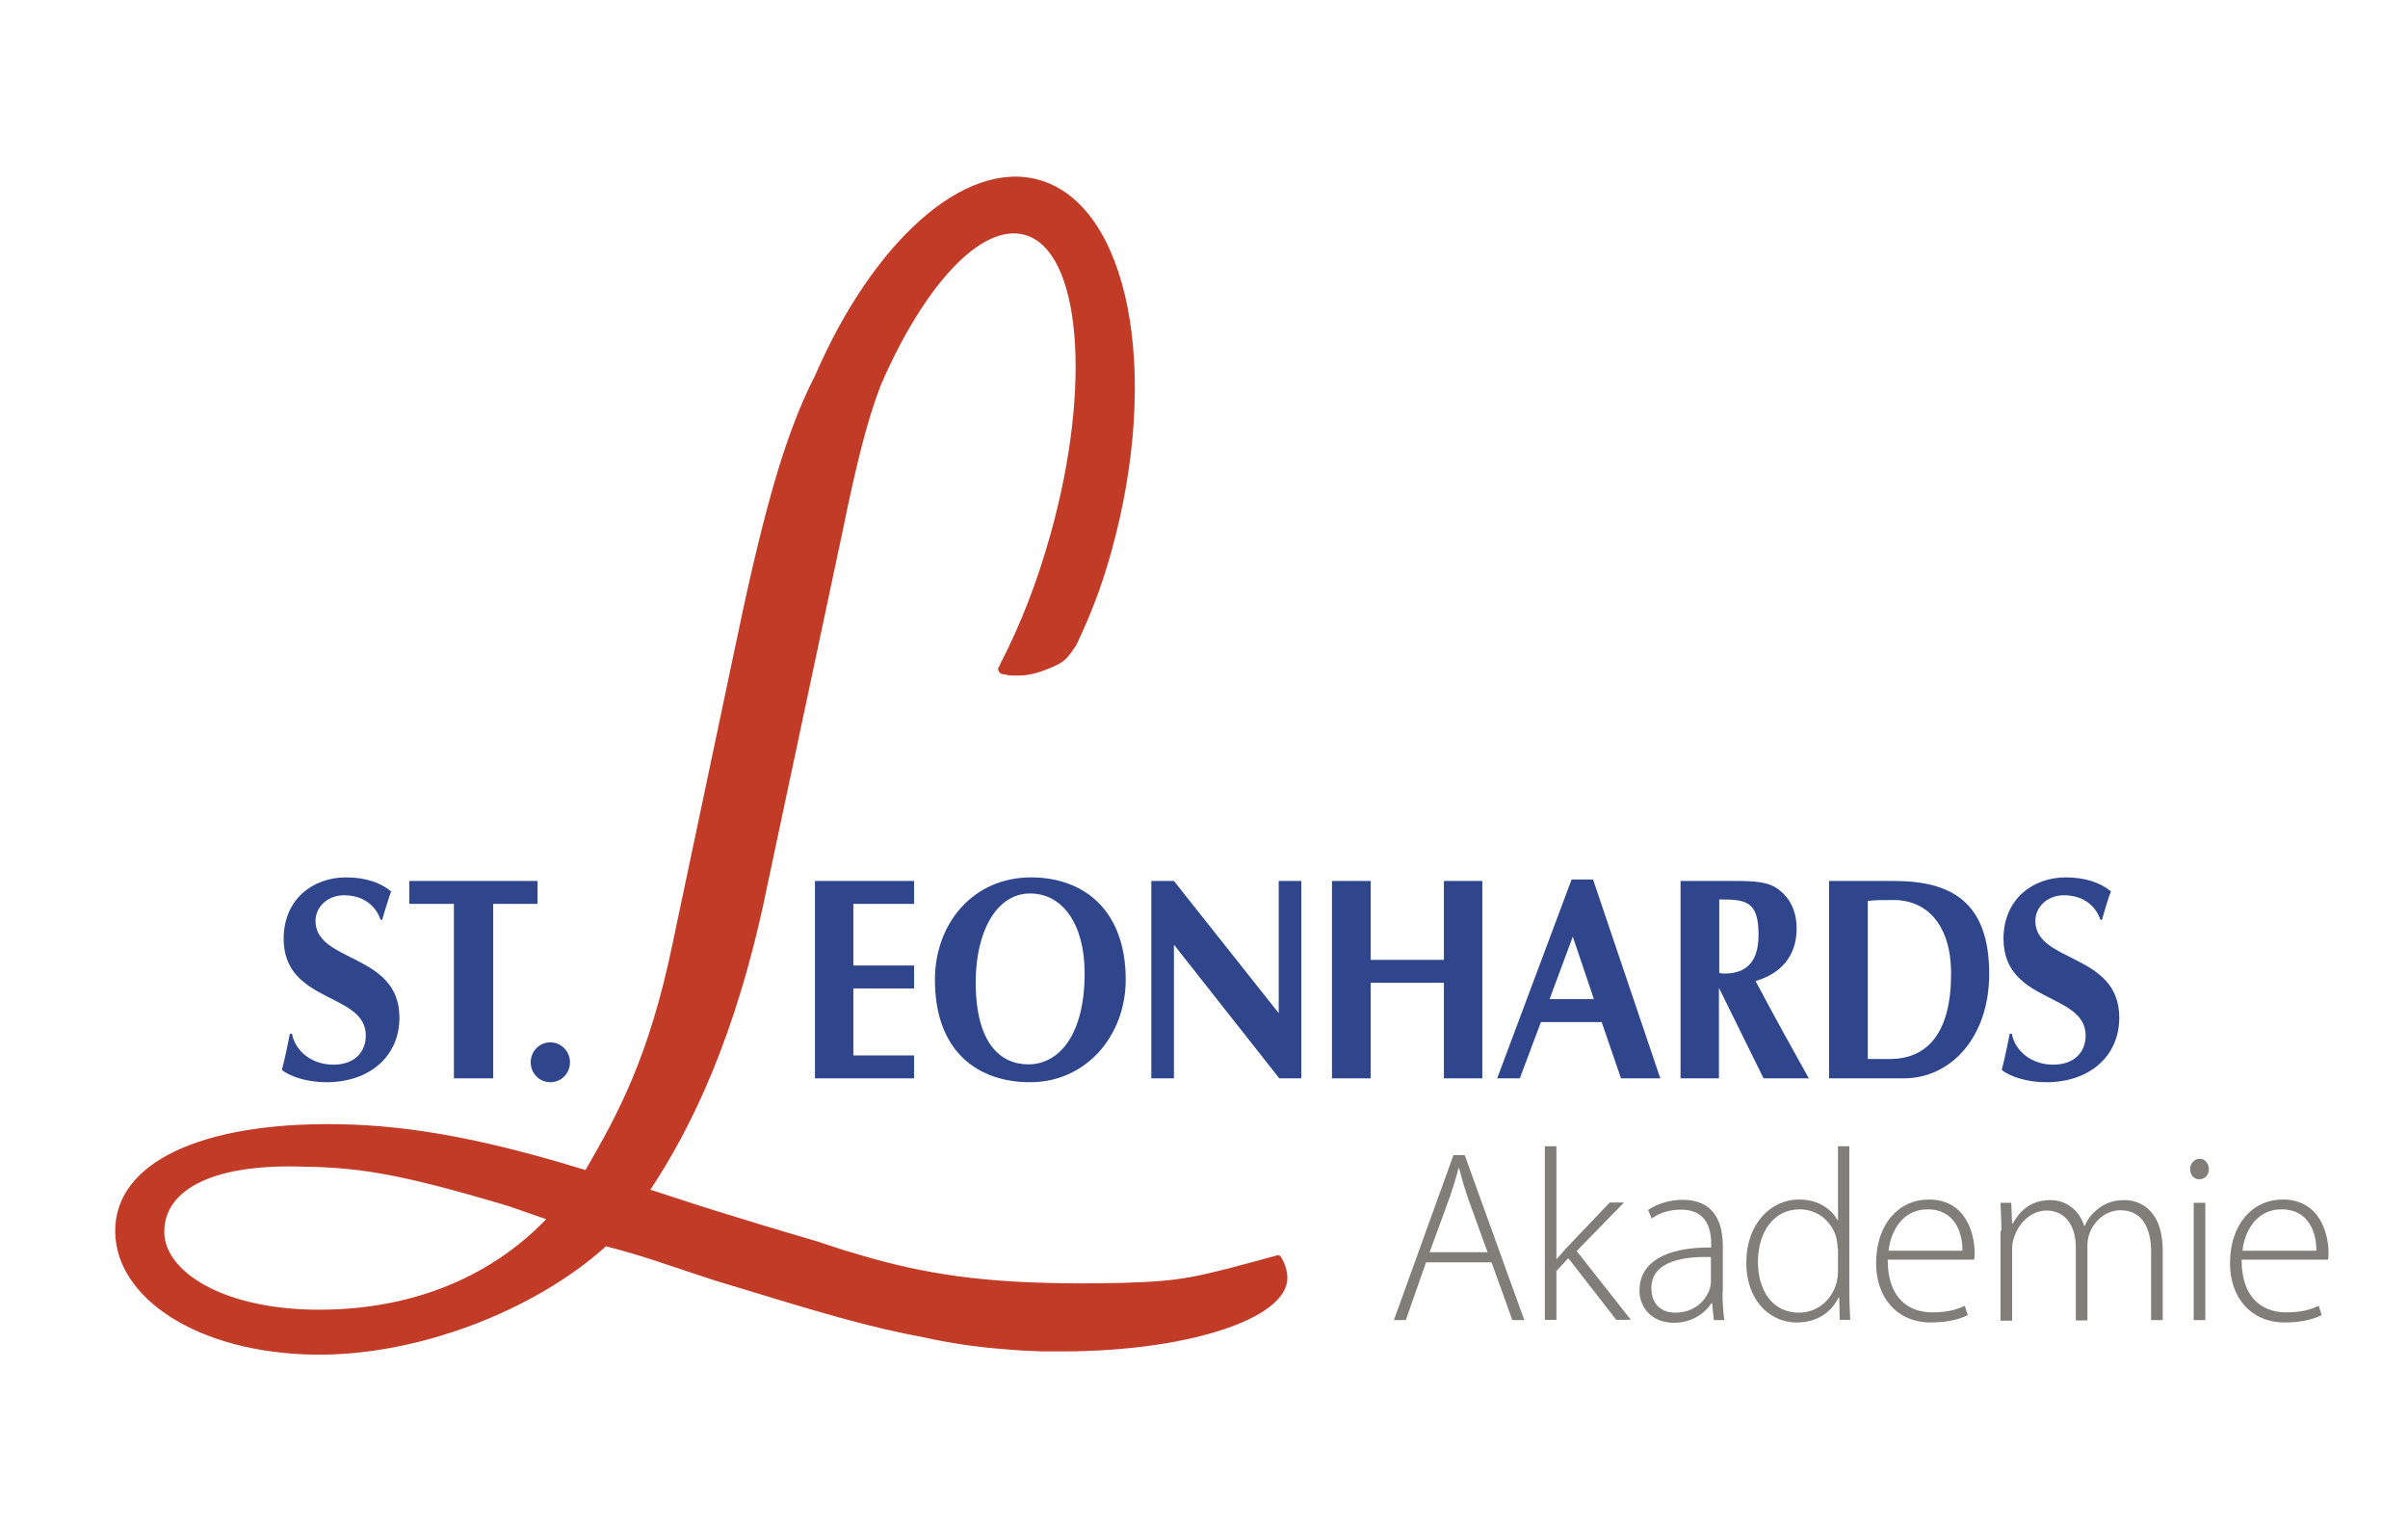
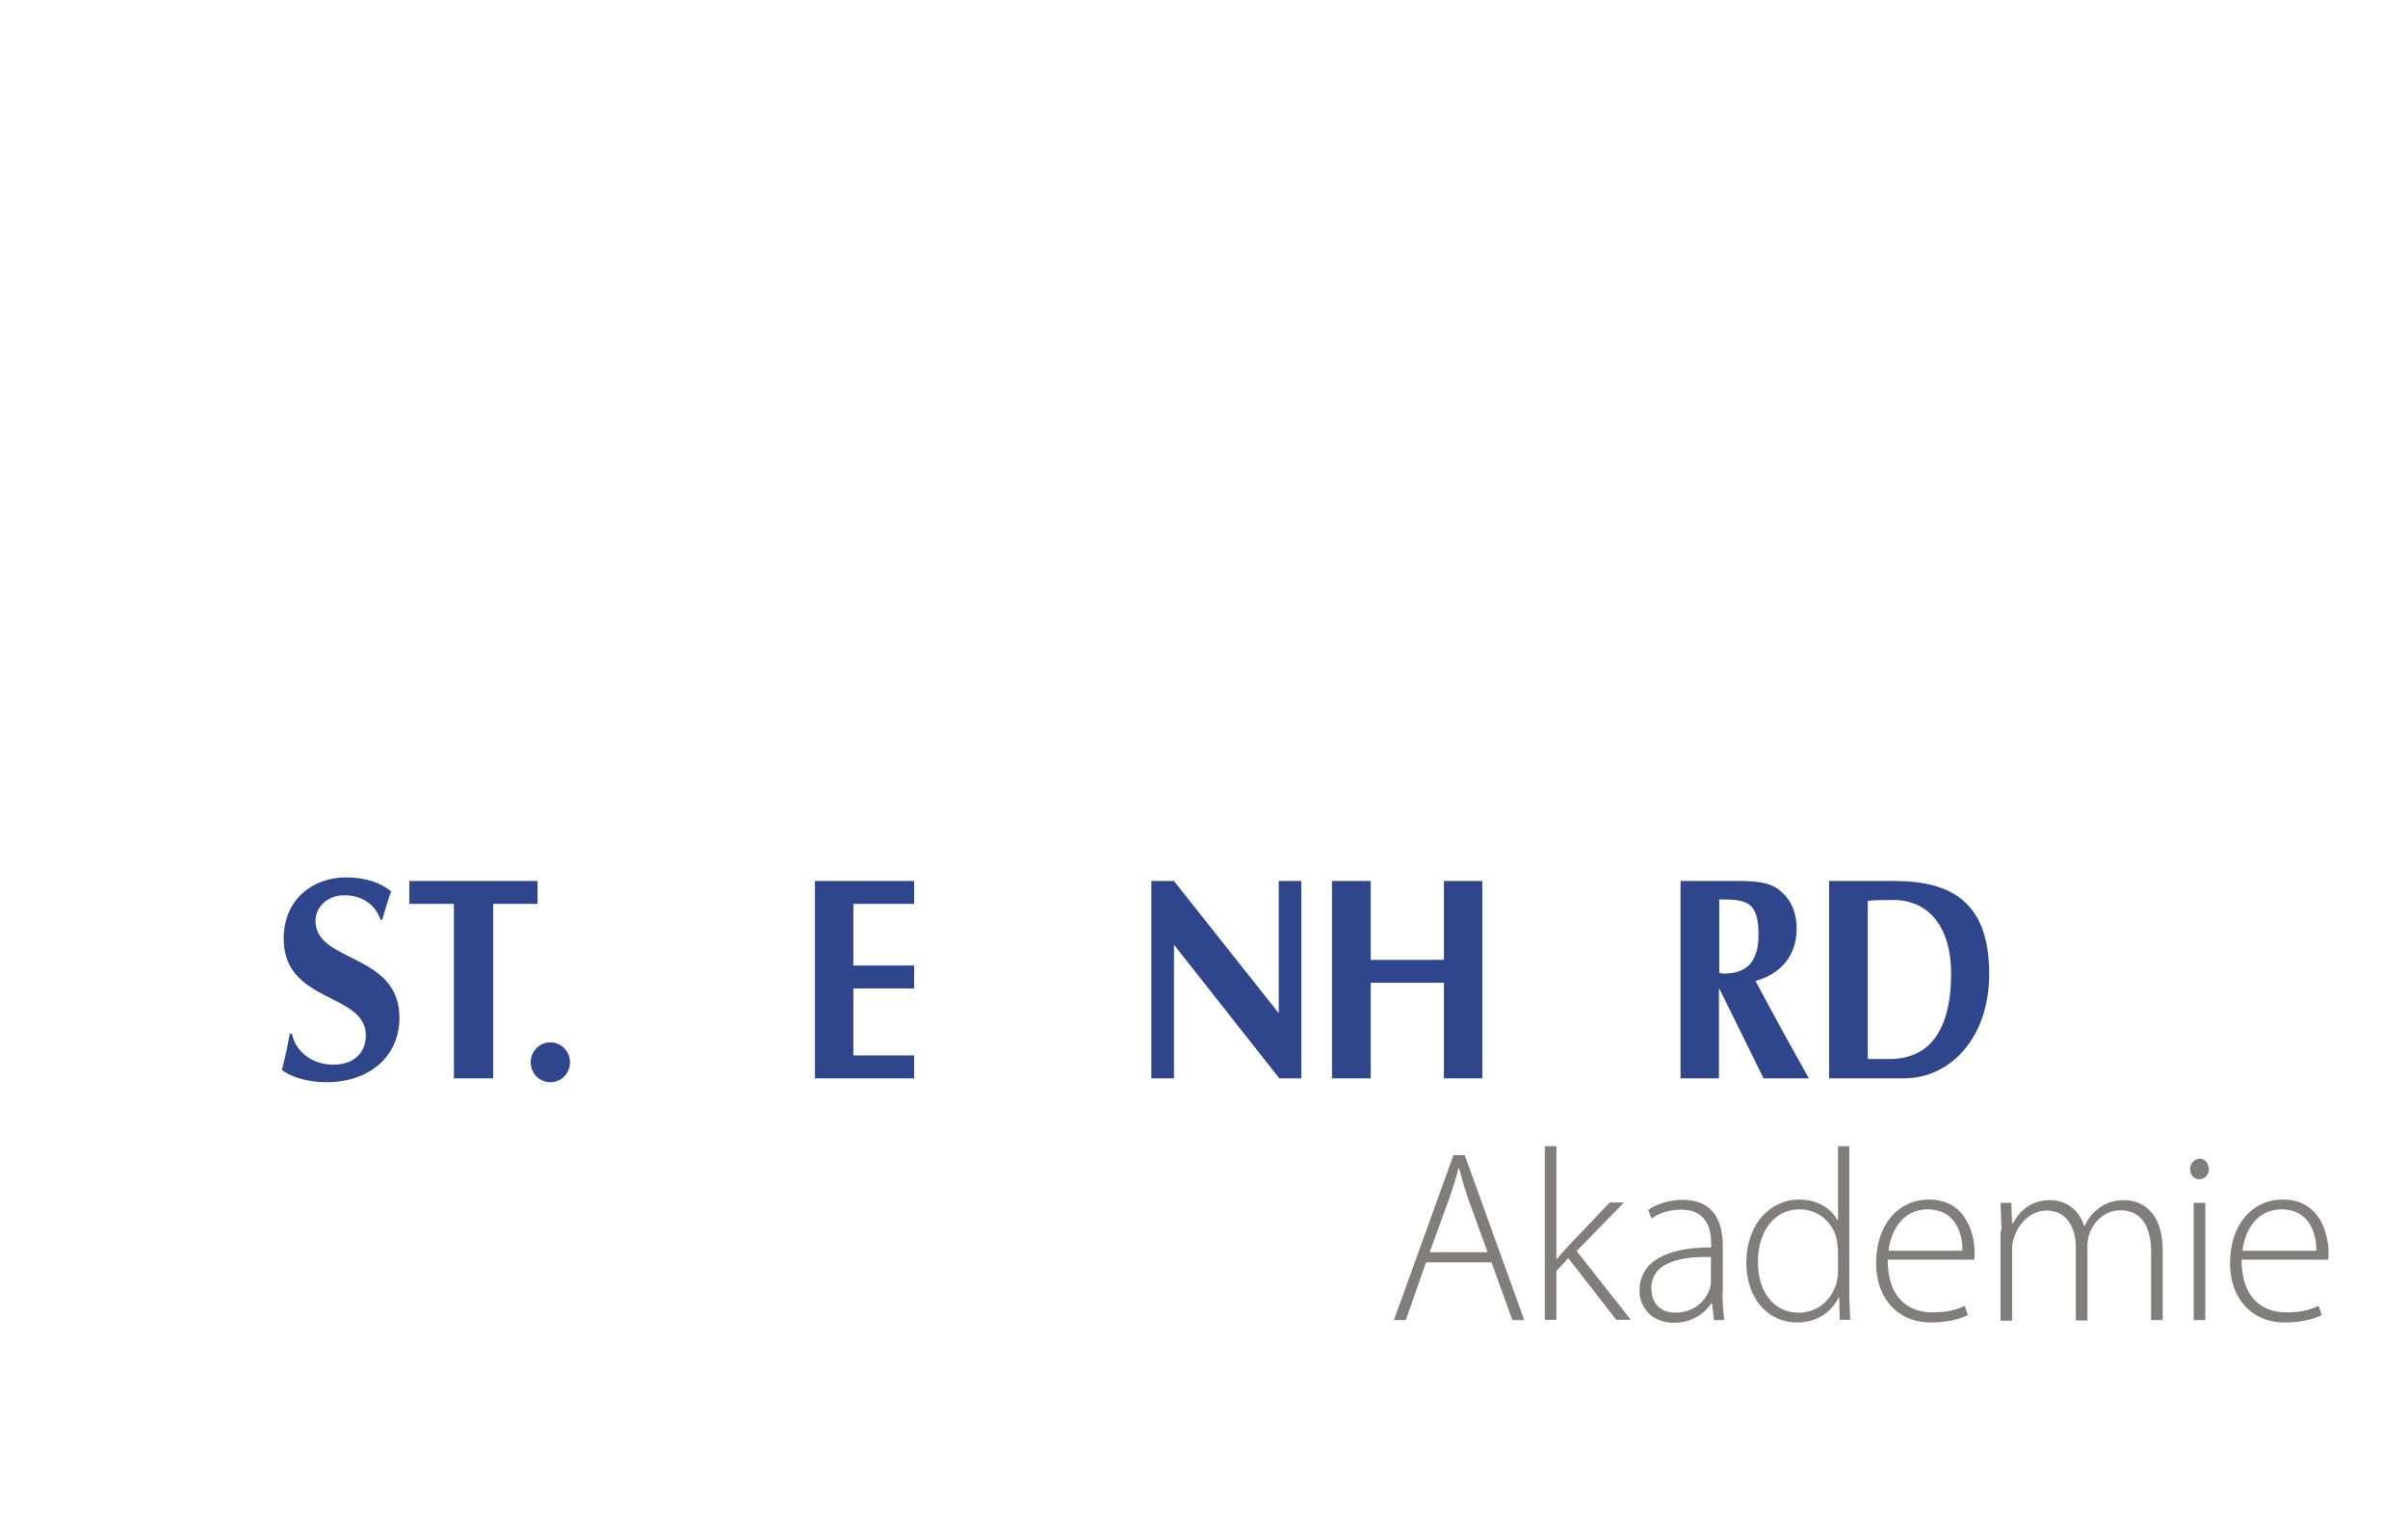
<svg xmlns="http://www.w3.org/2000/svg" xmlns:xlink="http://www.w3.org/1999/xlink" version="1.1" id="Ebene_1" x="0px" y="0px" viewBox="0 0 809 513.2" style="enable-background:new 0 0 809 513.2;" xml:space="preserve">
  <style type="text/css">
	.st0{clip-path:url(#SVGID_00000040575364231681268170000012768350577486480258_);fill:#2F458C;}
	.st1{fill:#2F458C;}
	.st2{clip-path:url(#SVGID_00000021112709330272775900000002160577699206420383_);fill:#2F458C;}
	.st3{clip-path:url(#SVGID_00000016789017069334777780000006492546486385379466_);fill:#2F458C;}
	.st4{clip-path:url(#SVGID_00000076603749659205354100000009352315201979080326_);fill:#C23B27;}
	.st5{clip-path:url(#SVGID_00000176029079202951216220000000768764828257607310_);fill:#2F458C;}
	.st6{clip-path:url(#SVGID_00000016757378547984375320000000704770524980264847_);fill:#2F458C;}
	.st7{clip-path:url(#SVGID_00000102525891969888690750000015742670541930153878_);fill:#2F458C;}
	.st8{clip-path:url(#SVGID_00000133492916132202041040000004508558589923147925_);}
	.st9{enable-background:new    ;}
	.st10{fill:#817E7A;}
</style>
  <g>
    <g>
      <defs>
        <rect id="SVGID_1_" x="38.8" y="59.2" width="803.1" height="396.8" />
      </defs>
      <clipPath id="SVGID_00000031906767832439763110000012848084050954320538_">
        <use xlink:href="#SVGID_1_" style="overflow:visible;" />
      </clipPath>
      <path style="clip-path:url(#SVGID_00000031906767832439763110000012848084050954320538_);fill:#2F458C;" d="M184.9,363.5    c3.7,0,6.6-3,6.6-6.7s-3-6.7-6.6-6.7c-3.7,0-6.6,3-6.6,6.7C178.3,360.5,181.2,363.5,184.9,363.5" />
    </g>
  </g>
  <polygon class="st1" points="437.2,295.9 429.6,295.9 429.6,340.3 394.4,295.9 386.8,295.9 386.8,362.2 394.4,362.2 394.4,317.3   429.8,362.2 437.2,362.2 " />
  <polygon class="st1" points="485.1,295.9 485.1,322.4 460.5,322.4 460.5,295.9 447.5,295.9 447.5,362.2 460.5,362.2 460.5,330.1   485.1,330.1 485.1,362.2 498,362.2 498,295.9 " />
  <polygon class="st1" points="286.7,354.5 286.7,332 307.1,332 307.1,324.3 286.7,324.3 286.7,303.6 307.1,303.6 307.1,295.9   273.8,295.9 273.8,362.2 307.1,362.2 307.1,354.5 " />
  <polygon class="st1" points="180.6,295.9 137.5,295.9 137.5,303.6 152.5,303.6 152.5,362.2 165.7,362.2 165.7,303.6 180.6,303.6 " />
  <g>
    <g>
      <defs>
        <rect id="SVGID_00000018218102123010836850000017915071213250602652_" x="38.8" y="59.2" width="803.1" height="396.8" />
      </defs>
      <clipPath id="SVGID_00000150067374225150533700000017969016661280687503_">
        <use xlink:href="#SVGID_00000018218102123010836850000017915071213250602652_" style="overflow:visible;" />
      </clipPath>
      <path style="clip-path:url(#SVGID_00000150067374225150533700000017969016661280687503_);fill:#2F458C;" d="M128.4,308.9    c0,0,1.9-6.5,3-9.5c-3.5-2.9-8.5-4.7-15.2-4.7c-11,0-20.9,7.3-20.9,20.6c0,21.8,27.6,18,27.6,32.5c0,5.4-3.6,9.8-10.9,9.8    c-7.5,0-12.9-4.8-13.9-10.4h-0.7c0,0-1.5,7.8-2.7,12.2c2.7,2.1,8.3,4.1,14.9,4.1c14.7,0,24.6-8.8,24.6-21.7    c0-21.8-28.2-18.3-28.2-32.5c0-4.6,4-8.6,9.6-8.6c5.7,0,10.4,2.8,12.3,8.3L128.4,308.9L128.4,308.9z" />
    </g>
    <g>
      <defs>
        <rect id="SVGID_00000144324171387887324980000003664198157218919855_" x="38.8" y="59.2" width="803.1" height="396.8" />
      </defs>
      <clipPath id="SVGID_00000151537736152819325800000007257403712266379412_">
        <use xlink:href="#SVGID_00000144324171387887324980000003664198157218919855_" style="overflow:visible;" />
      </clipPath>
-       <path style="clip-path:url(#SVGID_00000151537736152819325800000007257403712266379412_);fill:#2F458C;" d="M706.2,308.9    c0,0,1.8-6.5,3-9.5c-3.5-2.9-8.5-4.7-15.2-4.7c-11,0-20.9,7.3-20.9,20.6c0,21.8,27.6,18,27.6,32.5c0,5.4-3.6,9.8-10.9,9.8    c-7.5,0-12.9-4.8-13.9-10.4h-0.7c0,0-1.5,7.8-2.7,12.2c2.7,2.1,8.3,4.1,14.9,4.1c14.7,0,24.6-8.8,24.6-21.7    c0-21.8-28.2-18.3-28.2-32.5c0-4.6,4-8.6,9.6-8.6c5.7,0,10.4,2.8,12.3,8.3L706.2,308.9L706.2,308.9z" />
    </g>
    <g>
      <defs>
-         <rect id="SVGID_00000125595547455388626900000015613931183946455996_" x="38.8" y="59.2" width="803.1" height="396.8" />
-       </defs>
+         </defs>
      <clipPath id="SVGID_00000032640785113737575780000011833036873335782590_">
        <use xlink:href="#SVGID_00000125595547455388626900000015613931183946455996_" style="overflow:visible;" />
      </clipPath>
      <path style="clip-path:url(#SVGID_00000032640785113737575780000011833036873335782590_);fill:#C23B27;" d="M432.5,429.1    c0-2-0.8-4.9-2.2-7c-0.2-0.2-0.5-0.7-1.4-0.4c-27.2,7.4-31.2,8.6-51.9,9.2c0,0-14,0.3-20.5,0.1c-30.1-0.4-49.5-3.9-70.6-10.4    c-2.9-0.7-10.9-3.6-13.9-4.4c-0.1,0-28.8-8.4-46.4-14.3l-7.1-2.3c13.6-20.5,29-51.6,39.2-101.7l25.2-118.6    c5.2-25.5,8.8-39,13-49.9c14.4-33.3,33.7-54.6,48.4-50.5C363,84.1,367,129,353,179.2c-4.5,16.3-10.4,31.2-16.9,43.7    c0,0.4-0.8,1.4-0.8,1.8c0.5,2.3,2,1.5,3.3,2.1c5.8,0.5,9.4-0.4,14.6-2.6c4.4-1.8,5.3-2.9,8.4-7.5c5-10.7,8.3-19,11.8-31.5    c16.8-60.5,5.8-116.4-24.4-124.8c-25.2-7-55.8,21.1-75.1,65.6c-10.8,21-18.1,48.6-27.8,95.5l-20,94.8c-8,39-18.7,58.2-29.4,76.7    c-32-9.8-57.3-15-83.1-15.4c-46-0.7-75.2,12.9-74.9,36.2C39,436,66.3,454.4,105.6,455c34.4,0.5,73.8-14.6,98-36.4    c14.2,3.7,19.9,6.1,36.6,11.5c38,11.6,51.1,15.5,70.7,19.2c8.1,1.8,17.3,3.2,27,3.9c4.3,0.4,8.3,0.6,11.8,0.7c1.5,0,2.9,0,4.3,0    C397.5,454.4,432.8,443.2,432.5,429.1 M183.5,409.5c-19.9,20.7-47.4,30.8-78.1,30.4c-31.3-0.5-50-13.1-50.2-25.9    c-0.2-14,15.4-22.7,44.2-22.2c20.2,0.3,32.6,1.7,71.4,13.3L183.5,409.5z" />
    </g>
    <g>
      <defs>
        <rect id="SVGID_00000091001133421514927260000012283544201804254371_" x="38.8" y="59.2" width="803.1" height="396.8" />
      </defs>
      <clipPath id="SVGID_00000016076823923215413480000000924177436153827729_">
        <use xlink:href="#SVGID_00000091001133421514927260000012283544201804254371_" style="overflow:visible;" />
      </clipPath>
      <path style="clip-path:url(#SVGID_00000016076823923215413480000000924177436153827729_);fill:#2F458C;" d="M655.5,327    c0,20-8,28.7-20.6,28.7c-2.5,0-5.7,0-7.4,0v-53.1c2.6-0.3,4.7-0.3,8.7-0.3C647.8,302.3,655.5,311.2,655.5,327 M668.3,327.1    c0-24.2-12.8-31.2-32-31.2h-21.8v66.3h25.1C655.5,362.2,668.3,348.3,668.3,327.1" />
    </g>
    <g>
      <defs>
        <rect id="SVGID_00000111158008937129720230000002681967348870629307_" x="38.8" y="59.2" width="803.1" height="396.8" />
      </defs>
      <clipPath id="SVGID_00000099632765246804265810000004995024275983875474_">
        <use xlink:href="#SVGID_00000111158008937129720230000002681967348870629307_" style="overflow:visible;" />
      </clipPath>
      <path style="clip-path:url(#SVGID_00000099632765246804265810000004995024275983875474_);fill:#2F458C;" d="M590.8,314    c0,9-4,13-11.5,13c-0.5,0-1.4-0.1-1.7-0.2v-24.7C586.7,302.1,590.8,302.7,590.8,314 M603.6,311.9c0-5.7-2.1-9.9-5.5-12.7    c-2.9-2.4-6.1-3.3-14.5-3.3h-19v66.3h12.9v-30.4l15,30.4h15.2c-6.1-10.9-11.1-19.9-17.9-32.7C598.2,327.1,603.6,321.2,603.6,311.9    " />
    </g>
    <g>
      <defs>
        <rect id="SVGID_00000155148100592727499960000005495394959038531986_" x="38.8" y="59.2" width="803.1" height="396.8" />
      </defs>
      <clipPath id="SVGID_00000057860386301687129490000001167963410600661924_">
        <use xlink:href="#SVGID_00000155148100592727499960000005495394959038531986_" style="overflow:visible;" />
      </clipPath>
-       <path style="clip-path:url(#SVGID_00000057860386301687129490000001167963410600661924_);fill:#2F458C;" d="M345.5,357.5    c-9.4,0-17.7-7.1-17.7-27.6c0-16.5,6.7-29.8,18.3-29.8c10.8,0,18.3,10.2,18.3,26.8C364.4,347.9,355.6,357.5,345.5,357.5     M346.4,294.7c-19.5,0-32.3,15.5-32.3,34.4c0,24,14.3,34.4,32,34.4c18.7,0,32.1-15.5,32.1-34.5    C378.2,305.8,364.2,294.7,346.4,294.7" />
    </g>
  </g>
-   <path class="st1" d="M520.6,335.6l7.8-21l7.1,21H520.6z M544.6,362.2h13.2l-22.6-66.8H528l-25,66.8h7.6l7.1-18.9h20.4L544.6,362.2z" />
  <g>
    <g>
      <defs>
        <rect id="SVGID_00000031908213832410759720000015849600767111951534_" x="38.8" y="59.2" width="803.1" height="396.8" />
      </defs>
      <clipPath id="SVGID_00000057113686501350181860000012020996264464203963_">
        <use xlink:href="#SVGID_00000031908213832410759720000015849600767111951534_" style="overflow:visible;" />
      </clipPath>
      <g style="clip-path:url(#SVGID_00000057113686501350181860000012020996264464203963_);">
        <g class="st9">
          <path class="st10" d="M479.1,424l-6.8,19.4h-4l20-55.4h3.8l20,55.4h-4l-7-19.4H479.1z M499.8,420.7l-6.7-18.5      c-1.3-3.9-2.1-6.7-2.9-9.8h-0.2c-0.8,3.2-1.7,6.1-2.9,9.6l-6.8,18.6H499.8z" />
        </g>
        <g class="st9">
          <path class="st10" d="M522.8,422.9h0.2c1-1.2,2.6-3,3.9-4.4l13.9-14.6h4.8l-15.9,16.3l18.2,23.1H543l-16.1-20.7l-4,4.3v16.4H519      V385h3.9V422.9z" />
        </g>
        <g class="st9">
          <path class="st10" d="M578.7,434c0,3.1,0.2,6.3,0.6,9.4h-3.5l-0.6-5.7h-0.2c-1.9,3-6.2,6.6-12.6,6.6c-7.9,0-11.6-5.6-11.6-10.8      c0-9.1,8.1-14.6,24.1-14.5v-1c0-3.9-0.7-11.7-10.1-11.7c-3.5,0-7.1,0.9-9.9,3l-1.2-2.9c3.5-2.4,8-3.4,11.5-3.4      c11.4,0,13.6,8.5,13.6,15.6V434z M574.8,422.2c-8.6-0.2-20,1.1-20,10.5c0,5.7,3.8,8.2,7.9,8.2c6.6,0,10.3-4,11.7-7.9      c0.2-0.8,0.4-1.6,0.4-2.4V422.2z" />
        </g>
        <g class="st9">
          <path class="st10" d="M621.3,385v49.1c0,3,0.2,6.4,0.3,9.2h-3.5l-0.2-7.5h-0.2c-2.1,4.4-6.7,8.4-14,8.4c-9.7,0-17-8.1-17-19.9      c-0.1-13.1,8.1-21.4,17.7-21.4c6.8,0,11.1,3.5,12.9,6.9h0.2V385H621.3z M617.4,419.5c0-1.1-0.2-2.5-0.4-3.6      c-1.4-5.3-6-9.7-12.4-9.7c-8.6,0-14,7.5-14,17.7c0,8.9,4.4,17,13.8,17c5.7,0,10.9-3.7,12.7-10.3c0.2-1.1,0.4-2.1,0.4-3.3V419.5z      " />
          <path class="st10" d="M634.2,423.2c0,12.7,6.9,17.6,15,17.6c5.8,0,8.7-1.2,10.9-2.2l1,3.1c-1.5,0.8-5.5,2.5-12.4,2.5      c-11.3,0-18.4-8.3-18.4-19.9c0-13.1,7.6-21.4,17.7-21.4c12.9,0,15.4,12.2,15.4,17.8c0,1.1,0,1.7-0.2,2.4H634.2z M659.3,420.1      c0.1-5.5-2.2-13.9-11.7-13.9c-8.7,0-12.5,7.8-13.1,13.9H659.3z" />
          <path class="st10" d="M672.4,413.4c0-3.6-0.2-6.3-0.3-9.4h3.6l0.3,7h0.2c2.5-4.5,6.2-7.9,12.7-7.9c5.5,0,9.7,3.6,11.3,8.6h0.2      c1.1-2.4,2.5-4.1,4-5.3c2.5-2.1,5.3-3.3,9.4-3.3c3.9,0,12.8,2.1,12.8,17.1v23.2h-3.9v-22.8c0-8.9-3.5-14.1-10.3-14.1      c-4.9,0-8.9,3.6-10.4,7.8c-0.4,1.1-0.7,2.5-0.7,3.9v25.3h-3.9v-24.6c0-7.1-3.5-12.3-9.8-12.3c-5.3,0-9.4,4.3-10.9,8.9      c-0.4,1.1-0.7,2.5-0.7,3.8v24.3h-3.9V413.4z" />
        </g>
        <g class="st9">
-           <path class="st10" d="M742.1,392.7c0,1.8-1.2,3.4-3.3,3.4c-1.8,0-3-1.6-3-3.4s1.4-3.5,3.2-3.5      C740.8,389.2,742.1,390.8,742.1,392.7z M737,443.4v-39.4h3.9v39.4H737z" />
+           <path class="st10" d="M742.1,392.7c0,1.8-1.2,3.4-3.3,3.4c-1.8,0-3-1.6-3-3.4s1.4-3.5,3.2-3.5      C740.8,389.2,742.1,390.8,742.1,392.7M737,443.4v-39.4h3.9v39.4H737z" />
        </g>
        <g class="st9">
          <path class="st10" d="M753.1,423.2c0,12.7,6.9,17.6,15,17.6c5.8,0,8.7-1.2,10.9-2.2l1,3.1c-1.5,0.8-5.5,2.5-12.4,2.5      c-11.3,0-18.4-8.3-18.4-19.9c0-13.1,7.6-21.4,17.7-21.4c12.9,0,15.4,12.2,15.4,17.8c0,1.1,0,1.7-0.2,2.4H753.1z M778.2,420.1      c0.1-5.5-2.2-13.9-11.7-13.9c-8.7,0-12.5,7.8-13.1,13.9H778.2z" />
        </g>
      </g>
    </g>
  </g>
</svg>